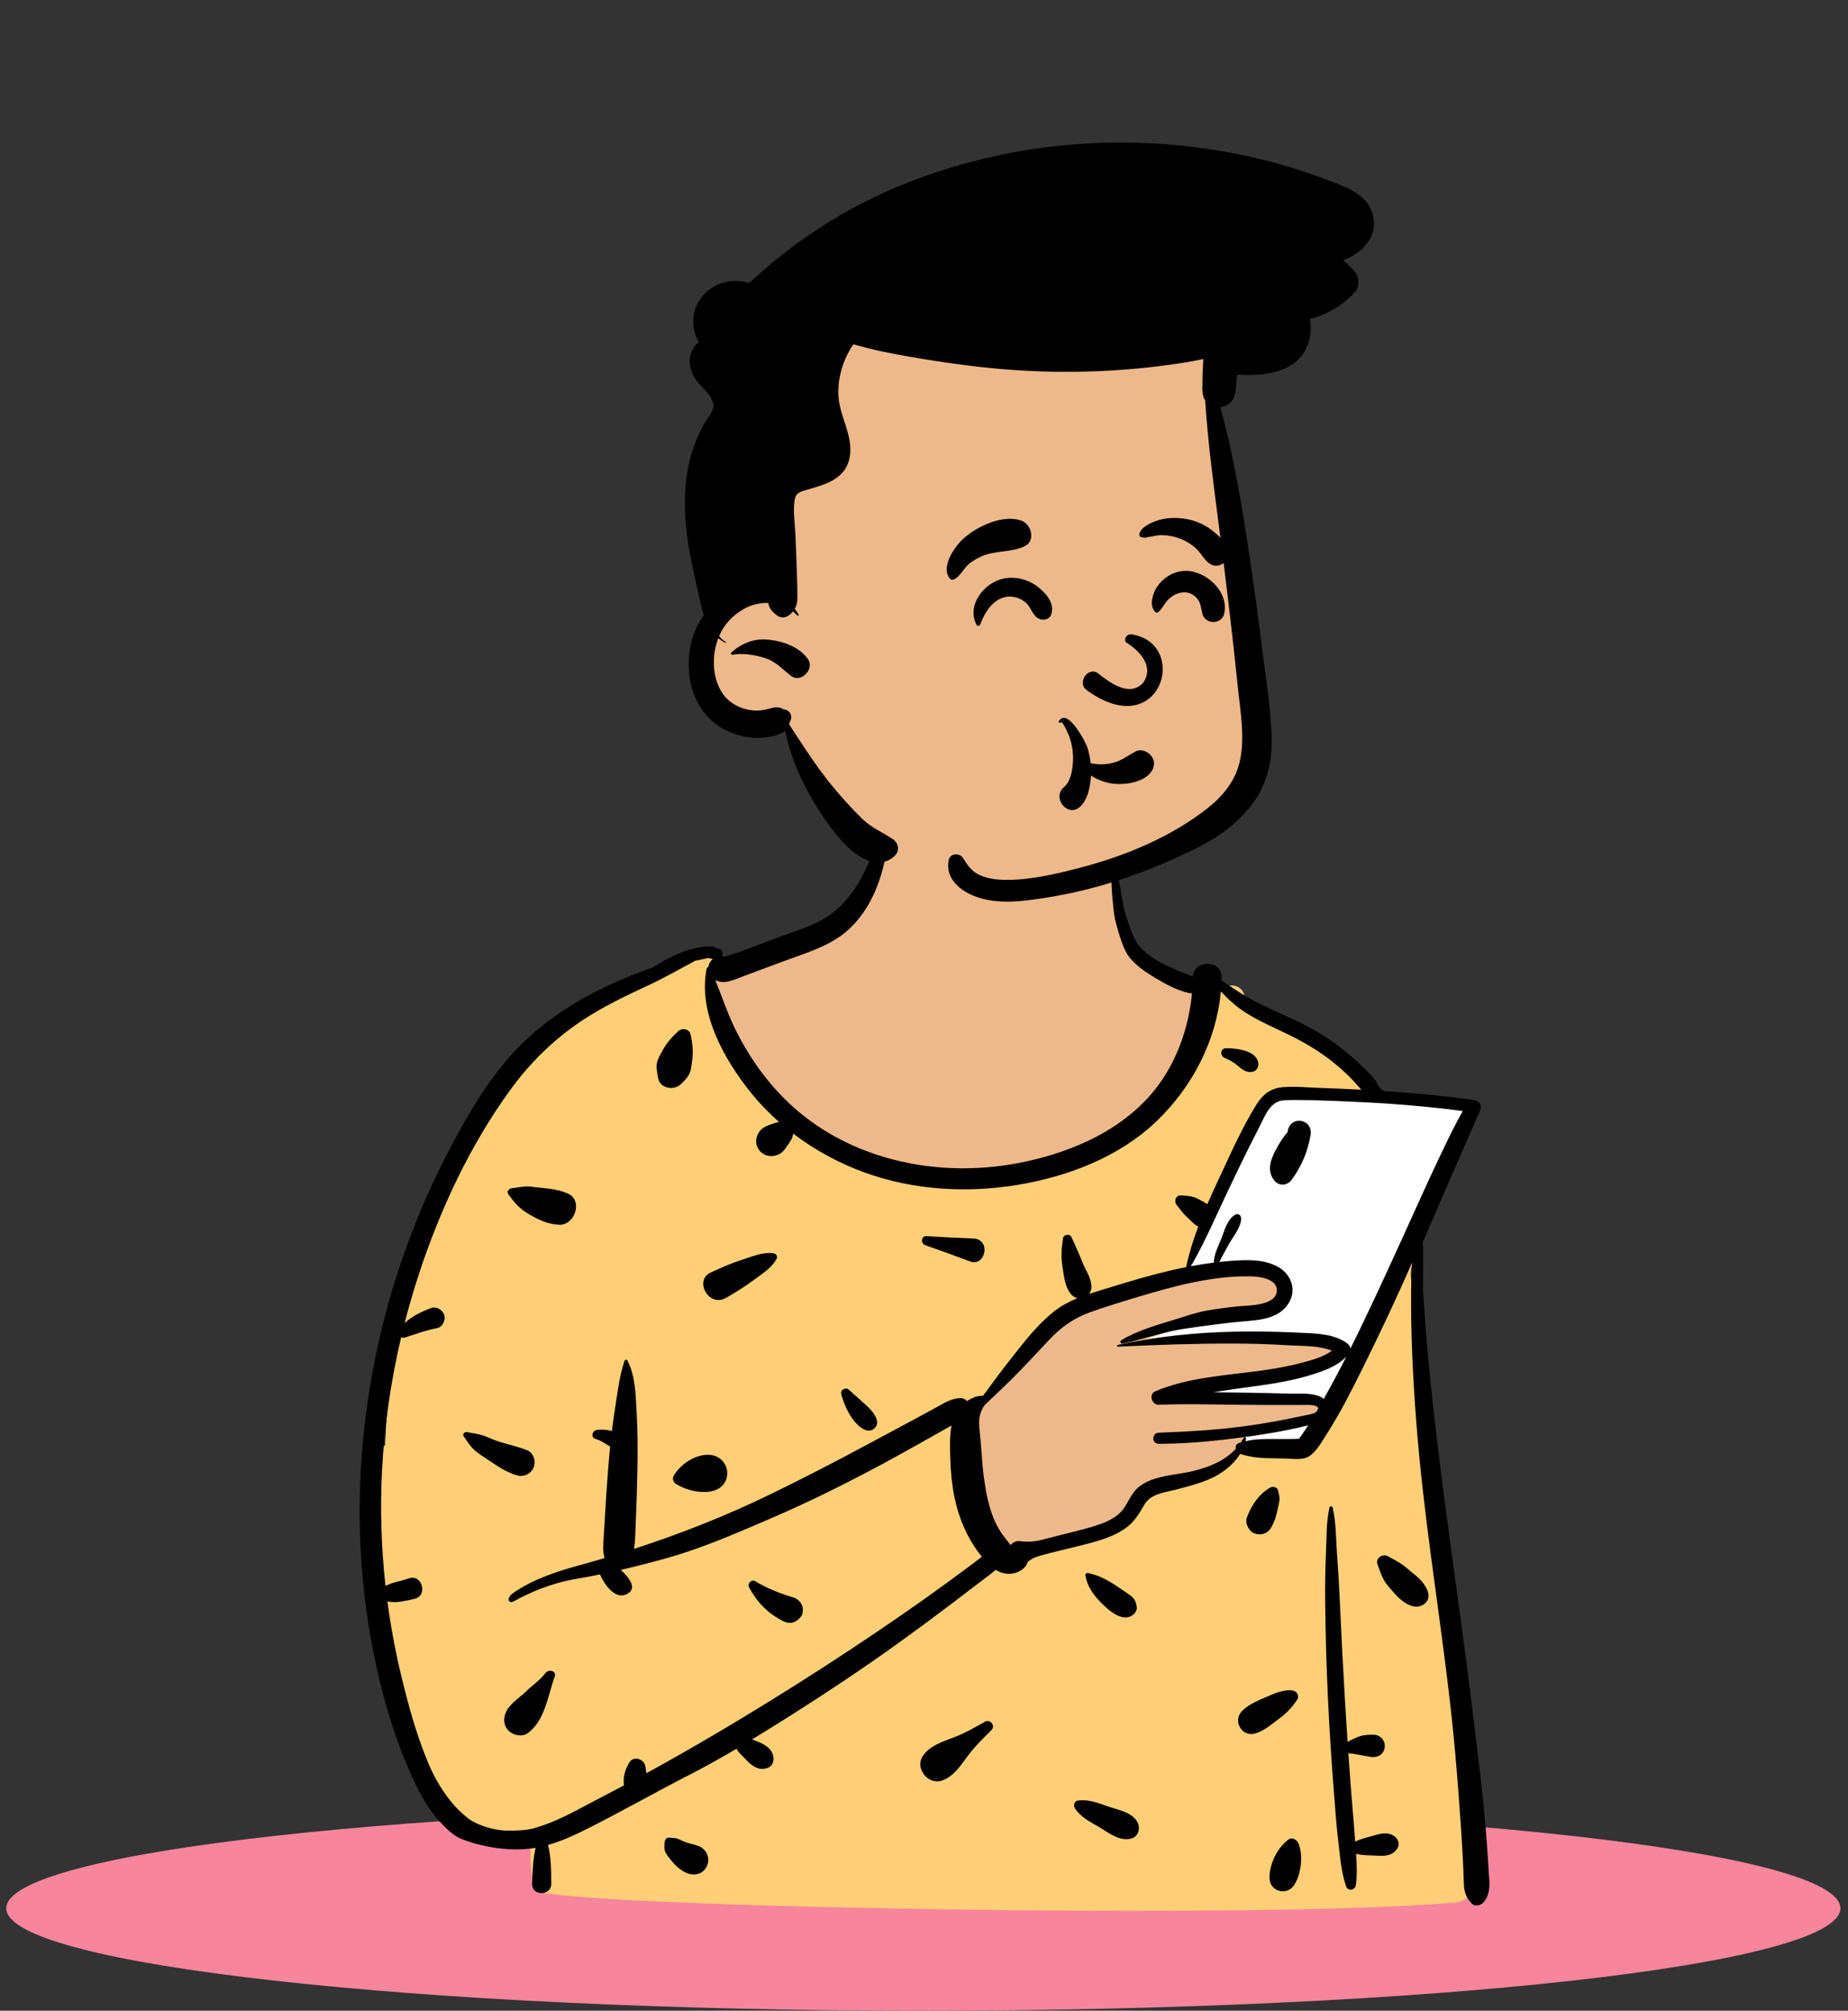
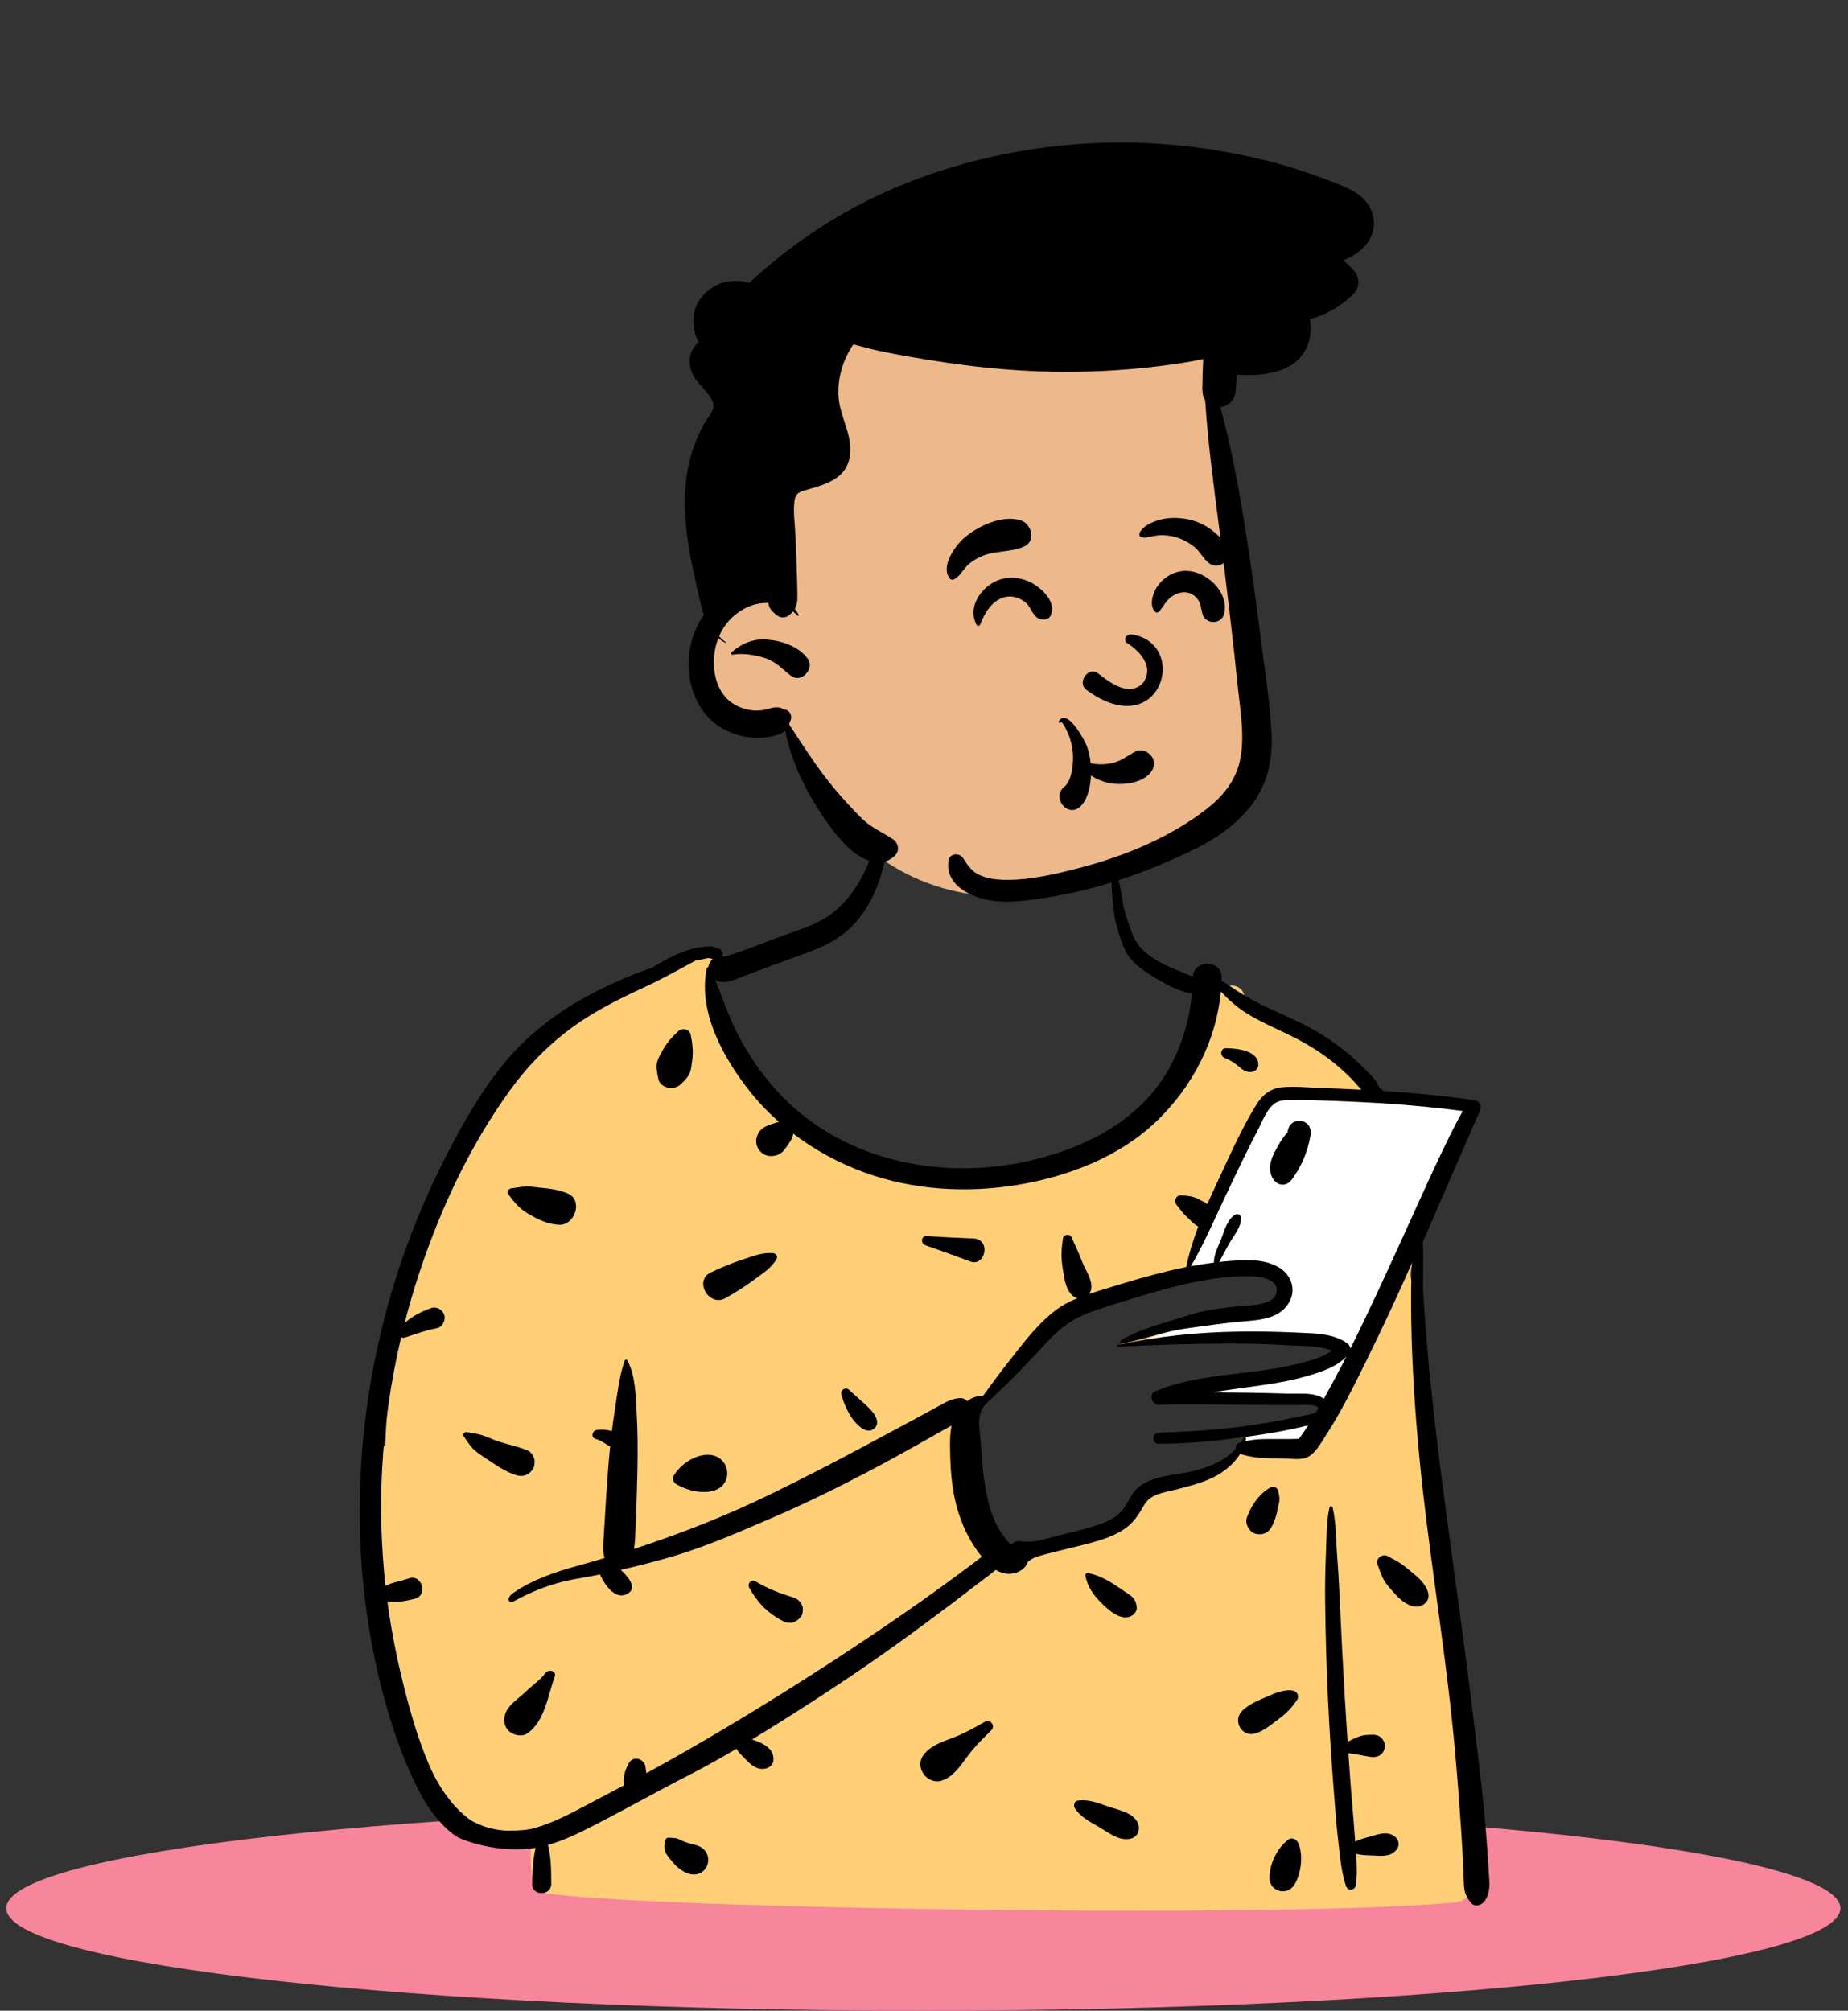
<svg xmlns="http://www.w3.org/2000/svg" width="296" height="322" viewBox="0 0 296 322" fill="none">
  <rect x="0" y="0" width="296" height="322" fill="#333333" stroke="none" />
  <g clip-path="url(#clip0_1_732)">
    <path d="M147.892 322C229.018 322 294.783 314.657 294.783 305.599C294.783 296.541 229.018 289.198 147.892 289.198C66.766 289.198 1 296.541 1 305.599C1 314.657 66.766 322 147.892 322Z" fill="#F7859C" />
  </g>
-   <path fill-rule="evenodd" clip-rule="evenodd" d="M226.202 205.585C225.441 203.494 226.553 201.409 227.17 199.386C229.36 192.37 223.368 174.675 219.177 174.417C217.644 170.45 213.554 168.804 210.334 166.52C206.681 164.239 203.127 161.619 199.327 159.619C199.116 157.729 196.825 157.261 195.425 158.613C191.578 156.219 186.965 156.663 182.841 155.095C179.708 150.029 179.472 144.701 178.643 139.813C178.281 137.683 178.665 135.627 177.21 133.727C172.321 126.849 153.004 123.867 145.882 127.943C142.048 125.551 141.956 129.883 141.347 132.556C140.67 133.894 140.304 135.409 140.417 137.005C138.602 140.797 137.063 145.54 133.249 148.373C128.409 151.967 120.963 153.333 116.244 155.095C115.538 154.416 115.078 153.585 114.862 152.603C107.548 154.194 100.451 156.989 94.323 161.355C87.362 163.391 82.459 169.055 78.914 175.128C78.523 175.768 78.431 176.421 78.545 177.021C67.643 193.007 62.44 212.145 61.709 231.474C54.699 235.683 65.041 273.493 67.449 281.343C67.452 281.342 67.454 281.341 67.456 281.34C69.019 284.106 70.792 292 74.701 291.39C77.383 294.423 81.656 293.826 85.295 294.059C84.702 296.334 84.994 298.936 85.699 301.183C86.533 303.858 90.628 303.949 91.208 301.032C127.446 308.075 164.628 302.456 201.274 303.513C211.869 303.588 222.464 303.916 233.034 304.671C234.522 304.777 236.031 303.256 235.93 301.774C233.657 277.588 231.523 245.772 228.982 221.823C228.379 216.361 227.902 210.839 226.202 205.585Z" fill="#EDB98A" />
  <path fill-rule="evenodd" clip-rule="evenodd" d="M114.862 152.604C114.874 152.658 114.886 152.711 114.9 152.764L114.761 153.079C113.883 155.104 113.444 156.782 113.444 158.11C113.444 161.14 126.923 191.119 156.826 188.364C176.761 186.527 188.913 177.468 193.28 161.185L193.535 157.667C194.181 157.923 194.813 158.232 195.425 158.613C196.825 157.261 199.116 157.73 199.327 159.619C203.127 161.619 206.681 164.239 210.334 166.52L210.557 166.677C213.74 168.882 217.679 170.541 219.177 174.417L219.776 174.455C223.779 174.718 229.36 192.371 227.17 199.386C226.553 201.409 225.441 203.495 226.202 205.586C227.902 210.84 228.379 216.361 228.982 221.823C231.523 245.772 233.657 277.588 235.93 301.774C236.031 303.256 234.519 304.535 233.034 304.672C202.282 307.493 86.533 305.313 85.699 302.638C84.994 300.391 84.702 296.334 85.295 294.06C81.656 293.827 77.383 294.423 74.701 291.39C70.792 292.001 69.019 284.107 67.457 281.34L67.449 281.344C65.041 273.494 54.699 235.683 61.709 231.474C62.44 212.145 67.643 193.007 78.545 177.021C78.436 176.447 78.516 175.823 78.867 175.209L78.914 175.129C82.459 169.056 87.362 163.392 94.323 161.355C100.451 156.99 107.549 154.194 114.862 152.604ZM203.422 203.213C201.857 201.999 189.561 204.427 180.626 206.609C174.668 208.064 170.519 210.031 168.176 212.51L157.69 224.023L155.037 225.739C155.037 229.323 155.242 233.092 155.651 237.047C156.06 241.001 157.864 245.185 161.062 249.6C170.487 247.01 176.122 245.54 177.968 245.19C180.737 244.666 182.931 240.118 184.233 238.554C185.534 236.991 190.526 236.817 194.33 235.613C196.866 234.81 198.629 232.759 199.621 229.459C205.163 228.263 208.827 227.465 210.612 227.065C212.397 226.666 212.397 225.652 210.612 224.023L189.856 223.297C198.14 221.526 203.17 220.518 204.944 220.274C207.606 219.908 214.756 217.688 214.756 215.967C214.756 214.281 203.871 214.312 198.069 214.314L197.602 214.314C193.793 214.321 187.72 214.678 179.384 215.385L184.233 213.062C195.171 210.944 201.369 209.884 202.828 209.884C204.286 209.884 205.32 208.792 205.928 206.609C205.301 205.154 204.466 204.022 203.422 203.213Z" fill="#FFCF77" />
  <path fill-rule="evenodd" clip-rule="evenodd" d="M189.994 203.615L200.645 179.48C201.718 176.747 203.165 175.38 204.987 175.38C206.809 175.38 215.98 175.639 232.501 176.156C235.881 176.588 237.026 177.696 235.934 179.48C234.843 181.265 226.18 198.764 209.948 231.976H199.621V229.459L211.118 226.244C212.513 224.763 212.123 224.023 209.948 224.023C207.772 224.023 200.358 223.781 187.703 223.296L205.803 220.64L214.756 217.195L213.439 215.385L205.803 214.294L180.935 215.385L187.703 213.095L202.828 209.884C204.811 208.487 205.803 207.103 205.803 205.733C205.803 204.363 203.146 203.415 197.834 202.888L189.994 203.615Z" fill="white" />
  <path fill-rule="evenodd" clip-rule="evenodd" d="M141.945 129.436C142.048 129.152 142.472 129.19 142.48 129.508C142.647 136.308 140.955 144.618 135.515 149.212C132.723 151.57 129.031 152.649 125.641 153.889L125.258 154.03L119.268 156.262C117.68 156.854 115.966 157.765 114.563 156.928C115.698 159.745 116.651 162.64 118.034 165.354C119.756 168.734 121.837 171.826 124.385 174.638C134.476 185.779 150.448 189.177 164.781 185.913C172.161 184.232 179.343 181.046 184.378 175.235C188.205 170.819 190.404 164.891 190.922 159.044C190.77 159.068 190.611 159.067 190.448 159.031C188.635 158.635 186.804 157.663 185.208 156.709L185.055 156.617C183.519 155.693 181.919 154.633 180.817 153.197C180.088 152.245 179.34 150.219 178.574 147.116C178.262 145.367 177.968 141.883 178.018 140.115C178.023 139.949 178.763 139.85 178.842 140.024C179.525 141.524 179.746 144.822 180.274 146.384L180.38 146.696C180.944 148.327 181.427 150.313 182.595 151.632C184.789 154.108 188.098 155.156 191.051 156.398C191.264 153.599 195.732 153.665 195.675 156.583C195.672 156.742 195.665 156.899 195.66 157.057C196.012 157.251 196.351 157.473 196.668 157.686L196.977 157.896C198.147 158.692 199.326 159.449 200.571 160.124C202.983 161.432 205.537 162.469 208.008 163.656C210.508 164.857 212.846 166.288 215.029 168.001C216.055 168.805 217.038 169.661 217.97 170.572L218.223 170.821C219.111 171.705 220.266 172.694 220.772 173.856C220.883 174.113 221.441 174.708 221.744 174.728C226.44 175.036 231.125 175.471 235.791 176.123C236.999 176.292 237.476 176.915 237.03 177.922C235.495 181.383 229.488 195.205 227.891 198.915C228.078 201.64 227.826 204.848 227.994 207.574C228.24 211.552 228.562 215.529 228.948 219.495C230.329 233.685 232.423 247.806 234.315 261.934C235.262 269.004 236.125 276.086 236.978 283.168C237.408 286.747 237.773 290.33 238.054 293.924C238.171 295.422 238.278 296.921 238.371 298.42L238.452 299.75C238.563 301.424 238.819 303.022 237.784 304.459C237.315 305.11 236.243 305.477 235.626 304.737C234.85 303.806 234.561 303.111 234.487 301.889C234.43 300.953 234.417 300.013 234.374 299.076C234.282 297.046 234.166 295.016 234.031 292.988C233.76 288.934 233.451 284.88 233.093 280.832C231.838 266.638 229.454 252.551 227.868 238.393C227.068 231.255 226.5 224.103 226.199 216.926C226.049 213.342 225.994 209.758 226.03 206.17C226.043 204.83 226.107 203.496 226.198 202.166C223.822 207.567 221.323 212.916 218.711 218.194L218.092 219.444C216.436 222.78 214.736 226.128 212.747 229.273L212.405 229.809C211.599 231.087 210.497 233.101 209.028 233.504C208.004 233.785 206.753 233.587 205.703 233.567C204.661 233.547 203.618 233.543 202.577 233.501C201.409 233.454 200.295 233.3 199.167 232.996C198.979 232.945 198.802 232.89 198.64 232.821C197.503 234.682 195.571 236.099 193.596 236.925C192.014 237.587 190.356 238.04 188.695 238.46L188.109 238.607C186.328 239.051 184.291 239.262 183.287 240.982L183.054 241.381C182.307 242.65 181.591 243.764 180.355 244.674C179.025 245.653 177.449 246.269 175.879 246.749C174.272 247.239 172.627 247.615 170.995 248.017L170.55 248.128C169.473 248.398 168.386 248.645 167.315 248.939C166.858 249.064 166.393 249.193 165.945 249.347C165.42 249.527 165.038 249.809 164.624 250.116C164.252 251.416 162.661 252.123 161.353 252.032C160.666 251.984 160.05 251.751 159.489 251.409C158.511 252.243 157.433 252.99 156.435 253.762C155.038 254.843 153.636 255.916 152.225 256.98C149.317 259.173 146.388 261.336 143.427 263.457C138.172 267.222 132.804 270.814 127.344 274.273C125.067 275.715 122.775 277.155 120.461 278.561L120.708 278.652L121.197 278.838C122.356 279.27 123.646 279.969 123.87 281.32C124.048 282.392 123.45 283.131 122.392 283.262C121.134 283.417 120.156 282.529 119.373 281.68C119.027 281.306 118.64 280.959 118.309 280.573C118.174 280.416 118.071 280.235 117.979 280.045C115.695 281.391 113.387 282.692 111.042 283.909L110.455 284.211C104.64 287.186 98.98 290.445 93.115 293.335C91.586 294.089 89.721 294.904 87.776 295.461C88.292 297.461 88.284 299.657 88.297 301.688C88.31 303.666 85.167 303.657 85.233 301.688L85.265 300.737C85.322 299.138 85.416 297.478 85.795 295.922C80.067 296.872 74.344 294.807 73.279 294.187C72.103 293.503 71.035 292.408 70.147 291.392C68.246 289.219 66.927 286.613 65.756 283.992C63.249 278.379 61.473 272.379 60.175 266.378C55.387 244.255 57.446 220.576 65.221 199.368C67.164 194.069 69.457 188.887 72.085 183.893L72.411 183.276C75.034 178.337 77.948 173.416 81.651 169.213C85.507 164.836 90.264 161.431 95.444 158.788C97.971 157.499 100.572 156.381 103.23 155.391C103.657 155.231 104.087 155.089 104.518 154.953C107.288 153.186 110.65 151.496 114.014 151.562C114.242 151.566 114.427 151.653 114.565 151.784C114.727 151.812 114.89 151.847 115.052 151.894C115.41 151.998 115.789 152.391 115.737 152.794L115.72 152.929C115.711 152.994 115.699 153.058 115.678 153.119C115.798 153.137 115.916 153.166 116.032 153.205C119.25 152.296 122.416 150.906 125.556 149.785L126.271 149.532C128.901 148.61 131.599 147.707 133.756 145.882C135.902 144.067 137.516 141.716 138.683 139.174C140.121 136.043 140.764 132.65 141.945 129.436ZM206.369 294.594C207.006 294.12 207.759 294.67 207.997 295.257C208.78 297.183 208.393 300.176 207.29 301.878C206.147 303.643 203.41 302.946 203.344 300.809C203.275 298.581 204.57 295.933 206.369 294.594ZM212.95 241.412C213.007 241.162 213.396 241.164 213.454 241.412C213.984 243.672 213.972 246.106 214.127 248.423L214.146 248.68C214.332 251.235 214.489 253.798 214.601 256.357C214.821 261.393 215.084 266.429 215.378 271.462C215.524 273.957 215.681 276.452 215.848 278.947C216.371 278.655 216.909 278.399 217.468 278.173C218.304 277.835 219.119 277.796 220.018 277.805C221.112 277.816 221.936 278.779 221.791 279.852C221.633 281.02 220.605 281.521 219.537 281.354C218.355 281.169 217.167 280.882 215.973 280.763C216.106 282.692 216.244 284.62 216.389 286.547C216.583 289.098 216.834 291.647 217.011 294.199C217.028 294.442 217.046 294.686 217.065 294.931C217.777 294.56 218.533 294.371 219.39 294.137L219.613 294.075C220.857 293.717 222.188 293.223 223.339 294.06C224.113 294.623 224.268 295.549 223.627 296.291C222.655 297.417 221.216 297.198 219.873 297.141L219.151 297.114C218.47 297.088 217.842 297.044 217.212 296.872C217.328 298.535 217.389 300.204 217.185 301.842C217.075 302.728 215.909 302.96 215.601 302.057C214.795 299.696 214.629 297.15 214.334 294.677C214.058 292.367 213.891 290.041 213.711 287.721L213.656 287.026C213.25 281.922 212.926 276.816 212.689 271.701C212.452 266.588 212.309 261.476 212.253 256.357C212.227 254.033 212.265 251.701 212.356 249.377L212.385 248.68C212.49 246.29 212.417 243.754 212.95 241.412ZM106.467 294.971C106.498 294.644 106.759 294.238 107.148 294.289C107.507 294.335 107.876 294.313 108.23 294.372C108.698 294.45 109.075 294.726 109.51 294.901C110.217 295.183 110.989 295.33 111.714 295.561C113.076 295.996 113.818 297.43 113.254 298.769C112.661 300.176 111.171 300.496 109.884 299.905C108.869 299.44 108.112 298.695 107.43 297.834L107.237 297.589C106.943 297.219 106.609 296.806 106.485 296.357C106.365 295.921 106.425 295.415 106.467 294.971ZM172.621 288.353C174.317 288.114 175.765 288.694 177.334 289.241L177.462 289.285C179.059 289.836 181.39 290.218 182.208 291.854C182.702 292.84 182.318 294.149 181.156 294.441C179.316 294.903 177.665 293.557 176.143 292.651L176.063 292.604C174.594 291.743 173.078 291.019 172.14 289.535C171.89 289.139 172.107 288.425 172.621 288.353ZM113.416 153.43C112.737 153.582 112.057 153.716 111.379 153.846C108.797 155.23 106.29 156.667 103.625 157.9C100.796 159.209 97.978 160.561 95.292 162.144C89.864 165.342 85.389 169.501 81.692 174.599C75.305 183.404 70.554 193.559 67.154 203.863C66.281 206.51 65.499 209.187 64.808 211.886C66.03 210.755 67.478 210.059 69.101 209.464C69.789 209.211 70.645 209.639 70.994 210.234C71.151 210.502 71.24 210.767 71.223 211.081C71.187 211.773 70.736 212.561 69.993 212.698C68.258 213.017 66.572 213.64 64.9 214.188C64.646 214.271 64.428 214.239 64.254 214.142C62.594 221.176 61.556 228.355 61.188 235.578C60.877 241.692 61.068 247.855 61.745 253.961C62.266 253.727 62.775 253.508 63.345 253.375C64.085 253.203 64.813 252.993 65.534 252.757C67.617 252.073 68.567 255.512 66.438 256.037C65.646 256.232 64.849 256.394 64.042 256.512C63.338 256.615 62.716 256.57 62.053 256.462C62.559 260.271 63.252 264.053 64.133 267.781L64.328 268.597C65.473 273.358 66.807 278.164 68.737 282.664C69.684 284.871 70.938 286.968 72.486 288.808C73.246 289.713 74.09 290.489 75.01 291.224C75.776 291.836 78.381 293.163 81.466 293.163C84.55 293.163 85.385 292.871 86.942 292.335C90.02 291.276 92.942 289.584 95.828 288.077L96.127 287.922C97.403 287.261 98.674 286.591 99.942 285.915C99.782 284.621 100.063 283.535 100.736 282.341C101.465 281.048 103.269 281.692 103.403 283.014L103.407 283.064C103.428 283.362 103.478 283.666 103.54 283.969C112.019 279.322 120.318 274.351 128.486 269.17C133.747 265.832 138.952 262.395 144.081 258.858C146.645 257.09 149.187 255.289 151.703 253.454C153.022 252.492 154.334 251.523 155.64 250.546C156.184 250.138 156.718 249.711 157.263 249.301C157.13 249.135 157.001 248.97 156.876 248.806C154.84 246.14 153.519 242.961 152.861 239.682C152.464 237.703 152.272 235.649 152.213 233.632L152.188 232.755C152.147 231.277 152.137 229.731 152.409 228.299C152.039 228.502 151.66 228.702 151.283 228.916C149.929 229.683 148.574 230.449 147.217 231.211C144.499 232.736 141.773 234.243 139.012 235.69C134.081 238.274 129.102 240.732 123.988 242.935L121.5 244.008C117.182 245.866 112.828 247.691 108.338 249.072C105.805 249.851 102.008 250.815 99.439 251.409C101.503 253.355 101.788 254.662 100.295 255.331C98.054 256.335 96.198 252.485 96.124 252.136C95.335 252.301 93.814 252.583 91.561 252.982C88.35 253.602 85.236 254.83 82.366 256.401C81.368 256.947 81.09 255.886 82.147 255.147C85.239 252.985 88.845 251.762 92.565 250.735L92.748 250.685C94.113 250.311 95.476 249.921 96.835 249.517C96.686 248.976 96.6 248.415 96.617 247.795C96.655 246.416 96.777 245.032 96.85 243.654C97.004 240.762 97.2 237.879 97.43 234.992C97.518 233.879 97.617 232.764 97.73 231.65C97.001 231.259 96.372 230.74 95.559 230.484L95.422 230.444C94.552 230.21 94.846 229.089 95.618 228.993C96.318 228.907 97.014 228.946 97.703 229.095C97.81 229.118 97.911 229.144 98.008 229.173C98.135 228.141 98.275 227.111 98.435 226.088C98.857 223.383 99.156 220.533 100.035 217.934C100.1 217.742 100.386 217.673 100.492 217.875C101.771 220.309 101.815 223.294 101.959 226.005L101.977 226.328C102.147 229.285 102.157 232.271 102.102 235.232C102.046 238.284 101.941 241.327 101.805 244.376C101.75 245.604 101.752 246.877 101.543 248.051C109.153 245.576 116.63 242.614 123.796 239.106C128.851 236.632 133.863 234.058 138.817 231.388C141.299 230.05 143.793 228.734 146.273 227.392C147.142 226.921 148.01 226.449 148.878 225.976L150.179 225.266C151.397 224.601 152.414 223.94 153.832 223.893C154.255 223.879 154.635 224.077 154.904 224.377C155.666 223.836 156.547 223.504 157.472 223.512C158.864 221.589 160.277 219.681 161.747 217.815L162.832 216.434C164.711 214.05 166.701 211.63 169.097 209.816C170.167 209.007 171.343 208.399 172.57 207.898C172.281 207.827 171.998 207.685 171.747 207.452C170.575 206.365 170.414 204.346 170.176 202.83C169.929 201.257 170.024 199.85 170.268 198.282C170.363 197.673 171.371 197.546 171.618 198.106C172.136 199.286 172.686 200.416 173.158 201.609L173.297 201.969C173.804 203.312 174.883 204.725 174.812 206.182C174.793 206.581 174.659 206.929 174.452 207.208C175.482 206.866 176.526 206.561 177.555 206.243C180.791 205.243 184.041 204.271 187.34 203.494C188.218 203.288 189.1 203.096 189.986 202.92C190.451 200.715 191.127 198.551 191.925 196.426C191.17 196.039 190.681 195.39 190.03 194.813C189.422 194.272 189.003 193.614 188.484 192.993C188.011 192.429 188.277 191.409 189.126 191.442L189.367 191.452C190.247 191.493 191.1 191.584 191.898 191.995L192.182 192.141C192.572 192.344 192.999 192.576 193.379 192.85C193.876 191.706 194.393 190.573 194.915 189.451L195.593 188.001C197.351 184.226 199.103 180.308 201.31 176.793C202.29 175.231 203.596 174.255 205.469 174.104C207.399 173.948 209.405 174.149 211.337 174.218C213.577 174.298 215.816 174.393 218.053 174.511C217.48 173.91 216.956 173.241 216.38 172.664C215.424 171.708 214.414 170.801 213.352 169.963C211.25 168.305 208.94 166.939 206.539 165.762C204.139 164.585 201.667 163.559 199.414 162.105C197.988 161.185 196.713 160.027 195.55 158.775C194.818 166.675 191.005 174.014 185.276 179.529C179.325 185.256 171.102 188.402 163.058 189.74C154.853 191.106 146.289 190.605 138.44 187.752C134.393 186.28 130.512 184.179 127.05 181.543C127.012 181.772 126.966 181.999 126.876 182.212C126.756 182.498 126.608 182.742 126.439 182.993L126.137 183.435C125.947 183.712 125.753 183.987 125.537 184.245C125.014 184.868 124.272 185.141 123.474 185.138C121.945 185.133 120.787 183.633 121.199 182.15C121.457 181.218 122.01 180.657 122.874 180.293C123.147 180.177 123.425 180.081 123.705 179.985L123.915 179.914C124.198 179.817 124.479 179.725 124.77 179.671C123.13 178.224 121.61 176.651 120.248 174.952C115.976 169.626 111.763 162.167 113.191 155.094C113.216 154.972 113.325 154.896 113.443 154.877C113.526 154.38 113.79 153.9 114.152 153.577C113.908 153.513 113.663 153.464 113.416 153.43ZM157.771 275.724C158.617 275.253 159.491 276.372 158.803 277.062L157.777 278.089C156.824 279.047 155.897 280.015 155.082 281.106L154.884 281.373C153.783 282.871 152.61 284.607 150.806 285.166C148.625 285.843 146.529 283.185 147.792 281.244C148.895 279.547 151.02 278.907 152.852 278.205C154.585 277.541 156.151 276.625 157.771 275.724ZM87.4 267.893C87.897 267.242 89.193 267.585 88.853 268.506C87.75 271.497 87.301 275.575 84.516 277.563C83.617 278.203 82.206 277.909 81.466 277.169C80.625 276.328 80.591 275.144 81.072 274.118C81.659 272.866 83.101 271.959 84.112 271.006L84.202 270.919C85.29 269.862 86.466 269.116 87.4 267.893ZM203.809 271.336C204.696 270.953 207.008 270.209 207.694 271.09C207.726 271.122 207.753 271.157 207.775 271.196C207.943 271.488 207.968 271.9 207.775 272.19C206.977 273.39 206.145 274.286 205.01 275.141L204.882 275.235C203.646 276.144 202.486 277.212 200.98 277.622C198.893 278.19 197.435 275.576 198.901 274.049C200.081 272.82 201.884 272.181 203.449 271.495L203.809 271.336ZM119.993 254.246C119.644 253.615 120.357 252.84 121.003 253.235C122.846 254.362 124.993 255.207 127.063 255.815C127.901 256.06 128.656 256.91 128.594 257.826L128.584 257.965C128.56 258.289 128.515 258.61 128.309 258.88C127.589 259.823 126.557 260.186 125.456 259.628C123.001 258.384 121.321 256.647 119.993 254.246ZM173.856 252.334C173.811 252.069 174.006 251.864 174.275 251.915C175.833 252.21 177.271 252.963 178.608 253.828C179.326 254.292 180.018 254.801 180.733 255.27C181.617 255.848 181.948 256.326 182.079 257.388C182.165 258.088 181.511 258.728 180.911 258.922C179.277 259.449 177.404 257.719 176.296 256.595L176.247 256.544C175.087 255.362 174.131 253.964 173.856 252.334ZM220.632 250.498C220.277 249.539 221.501 248.744 222.301 249.215C223.054 249.658 223.872 250.026 224.582 250.534C225.236 251.001 225.831 251.555 226.457 252.061L226.767 252.306C227.915 253.23 229.811 255.514 228.169 256.839C226.606 258.101 224.534 256.49 223.484 255.312L223.411 255.229C222.808 254.531 222.064 253.774 221.626 252.959C221.213 252.192 220.934 251.312 220.632 250.498ZM205.218 176.261C203.26 176.641 202.462 179.058 201.638 180.634C199.692 184.353 197.903 188.139 196.106 191.931C195.553 193.097 195.014 194.272 194.47 195.445C194.437 195.537 194.395 195.628 194.344 195.717C193.231 198.115 192.084 200.498 190.744 202.774C191.971 202.544 193.204 202.348 194.441 202.194C194.379 201.029 195.177 199.469 195.571 198.487L195.604 198.405C196.096 197.147 196.612 195.166 197.879 194.513C198.301 194.296 198.753 194.568 198.785 195.033C198.881 196.418 197.528 198.002 196.866 199.176C196.466 199.887 196.076 200.601 195.696 201.323C195.554 201.593 195.435 201.858 195.288 202.096C195.927 202.027 196.566 201.966 197.206 201.921L197.624 201.892C199.999 201.735 202.522 201.691 204.668 202.862C206.659 203.949 207.677 206.269 206.583 208.382C205.22 211.014 202.219 211.363 199.581 211.576C196.284 211.842 192.981 212.322 189.708 212.79C186.323 213.275 183.135 214.523 179.8 215.165C179.49 215.224 179.297 214.819 179.581 214.645C182.212 213.044 185.41 212.162 188.351 211.264L188.589 211.191C190.184 210.701 191.743 210.141 193.393 209.863C194.995 209.593 196.607 209.375 198.223 209.208L198.38 209.194C200.159 209.045 204.698 209.096 204.506 206.461C204.379 204.717 201.545 204.416 200.252 204.395C194.321 204.3 188.348 205.875 182.711 207.562L181.453 207.939C179.145 208.634 176.834 209.349 174.57 210.163C172.003 211.085 169.982 212.524 168.113 214.493C166.04 216.677 164.033 218.909 161.883 221.019C160.528 222.349 159.155 223.655 157.771 224.951C157.459 225.356 157.209 225.796 157.035 226.368C156.743 227.333 156.81 228.23 156.92 229.222C157.199 231.725 157.261 234.255 157.61 236.751C157.934 239.064 158.386 241.461 159.346 243.606C159.726 244.455 160.221 245.29 160.784 246.036L161.239 246.627C161.437 246.884 161.659 247.165 161.891 247.429C162.233 247.012 162.727 246.741 163.302 246.809C164.523 246.953 165.483 246.918 166.681 246.638C167.608 246.421 168.528 246.166 169.451 245.931C171.263 245.469 173.092 245.048 174.886 244.517L175.195 244.424C176.532 244.013 177.869 243.5 178.982 242.636C180.274 241.633 180.672 240.185 181.63 238.934C183.674 236.261 188.093 236.317 191.085 235.585C193.627 234.963 196.074 233.982 197.833 232.136L197.936 232.027C197.858 231.697 197.985 231.326 198.29 231.155L198.357 231.118C198.476 231.051 198.605 231.024 198.731 231.026C198.894 230.786 199.052 230.539 199.195 230.275C199.313 230.057 199.607 230.217 199.568 230.432C199.545 230.56 199.513 230.685 199.483 230.811C201.188 230.372 203.059 230.456 204.79 230.457L207.035 230.449C207.424 230.444 208.003 230.425 208.055 230.402L208.108 230.378C208.248 230.317 208.049 230.418 208.147 230.288C208.255 230.145 208.36 230 208.464 229.854C208.837 229.333 209.189 228.796 209.534 228.254C205.773 229.213 201.878 229.809 198.038 230.306C193.918 230.84 189.744 231.211 185.588 231.214C184.442 231.216 184.453 229.485 185.588 229.442C189.989 229.274 194.367 229.041 198.739 228.477C200.999 228.185 203.251 227.818 205.489 227.39C206.353 227.225 207.216 227.049 208.076 226.864L208.72 226.723C209.125 226.634 210.268 226.505 210.825 226.131C210.934 225.942 211.044 225.755 211.152 225.567C211.099 224.906 209.42 224.994 209.027 224.993C207.911 224.991 206.795 225 205.679 225.003C203.447 225.01 201.215 224.99 198.982 224.972C194.523 224.936 190.046 224.78 185.59 224.971C184.508 225.017 183.94 223.282 185.009 222.825C189.729 220.809 194.969 220.371 200.008 219.751C202.659 219.426 205.311 219.05 207.901 218.39L208.542 218.227C210.17 217.81 211.967 217.301 213.338 216.306C211.278 215.473 208.717 215.568 206.582 215.45L206.418 215.441C203.428 215.257 200.433 215.163 197.437 215.158C191.308 215.15 185.177 215.367 179.054 215.658C178.9 215.665 178.869 215.422 179.018 215.39C185.311 214.016 191.706 213.355 198.146 213.253C201.146 213.205 204.146 213.248 207.143 213.38L208.243 213.431C210.798 213.541 213.633 213.571 215.77 215.115C216.096 215.35 216.268 215.65 216.295 215.968C219.162 210.251 221.81 204.415 224.468 198.617C226.535 194.11 228.525 189.564 230.667 185.091L231.361 183.644C232.289 181.713 233.241 179.782 234.297 177.922C230.347 177.394 226.375 177.027 222.4 176.746C218.778 176.49 206.962 175.923 205.218 176.261ZM203.469 238.219C203.919 237.969 204.609 238.173 204.72 238.729C204.803 239.143 204.944 239.602 204.944 240.025C204.944 240.532 204.763 241.083 204.666 241.579C204.444 242.72 204.17 243.647 203.59 244.663C203.228 245.299 202.495 245.731 201.759 245.714C201.176 245.7 200.659 245.544 200.259 245.093C199.78 244.552 199.451 243.756 199.714 243.028C200.402 241.12 201.668 239.22 203.469 238.219ZM107.921 236.316C108.975 234.469 111.474 232.819 113.654 232.982C116.928 233.227 117.596 237.637 114.427 238.69C112.532 239.318 109.925 238.673 108.268 237.638C107.821 237.359 107.657 236.779 107.921 236.316ZM74.272 230.007C74.033 229.658 74.429 229.261 74.785 229.339C75.576 229.513 76.43 229.589 77.204 229.825C77.998 230.066 78.766 230.467 79.552 230.742C81.199 231.319 82.958 231.609 84.552 232.306C85.189 232.584 85.69 233.507 85.631 234.187L85.616 234.346C85.581 234.684 85.522 234.979 85.334 235.287C84.826 236.116 83.822 236.544 82.873 236.289C81.114 235.816 79.394 234.602 77.894 233.592L77.617 233.408C76.961 232.976 76.257 232.525 75.728 231.969C75.177 231.388 74.724 230.664 74.272 230.007ZM134.756 223.29C134.553 222.56 135.461 222.078 135.99 222.571C137.047 223.556 138.152 224.469 139.187 225.479L139.257 225.548C139.998 226.293 141.076 227.73 140.112 228.694C138.877 229.93 137.157 228.096 136.494 227.14C135.653 225.928 135.149 224.707 134.756 223.29ZM215.645 217.257C214.077 218.918 211.661 219.682 209.534 220.315C207.011 221.065 204.413 221.513 201.811 221.881C199.298 222.237 196.804 222.555 194.33 222.964C196.201 222.987 198.072 223.001 199.939 223.034C202.092 223.073 204.244 223.12 206.396 223.182C207.964 223.228 209.803 223.013 211.293 223.596C211.561 223.7 211.812 223.846 212.031 224.023C213.283 221.795 214.483 219.537 215.645 217.257ZM118.923 201.72C120.56 201.2 122.099 200.51 123.834 200.689C124.295 200.736 124.625 201.185 124.374 201.629C123.551 203.076 122.214 203.893 120.898 204.862L120.782 204.947C119.342 206.019 117.795 206.996 116.228 207.876C113.531 209.39 111.114 205.056 113.838 203.785C115.477 203.019 117.198 202.268 118.923 201.72ZM148.39 197.957C150.894 198.122 153.396 198.234 155.903 198.336C158.807 198.453 157.831 202.923 155.405 202.019C153.009 201.125 150.612 200.242 148.194 199.408C147.457 199.155 147.517 197.945 148.343 197.956L148.39 197.957ZM84.168 190.005C84.817 189.959 85.471 190.101 86.121 190.164L86.812 190.231C88.238 190.373 89.575 190.548 90.934 191.128C93.443 192.199 92.095 196.233 89.577 196.141C87.716 196.072 86.124 195.272 84.553 194.342C83.179 193.528 82.336 192.51 81.409 191.232C81.101 190.809 81.529 190.334 81.948 190.292C82.685 190.217 83.43 190.056 84.168 190.005ZM209.914 181.767C209.499 184.358 208.468 186.786 206.916 188.901C206.135 189.963 204.766 190.003 203.992 188.901C202.898 187.341 203.573 185.553 204.397 184.055L204.641 183.616C205.01 182.959 205.577 181.999 206.224 181.336L206.235 181.269C206.582 178.556 210.341 179.097 209.914 181.767ZM108.638 165.138C109.262 164.576 110.412 164.744 110.615 165.66C110.898 166.942 111.071 168.386 110.885 169.687C110.784 170.392 110.747 171.184 110.469 171.841C110.171 172.548 109.598 173.092 109.058 173.623C107.98 174.684 105.706 174.333 105.417 172.662L105.381 172.457C105.235 171.666 105.05 170.82 105.265 170.037C105.427 169.445 105.79 168.842 106.09 168.293L106.154 168.177C106.755 167.056 107.693 165.989 108.638 165.138ZM196.382 167.865L196.607 167.868C198.35 167.902 201.535 168.326 201.552 170.48C201.556 170.988 201.18 171.514 200.676 171.63C199.635 171.872 198.962 171.256 198.22 170.634C197.613 170.126 196.905 169.72 196.17 169.427C195.376 169.112 195.428 167.864 196.382 167.865Z" fill="black" />
  <path fill-rule="evenodd" clip-rule="evenodd" d="M193.703 64.817C192.769 59.155 195.833 57.98 193.703 52.597C188.968 42.624 176.063 43.054 166.594 42.287C156.032 41.881 145.342 43.279 135.605 47.522C133.279 48.536 131.042 49.728 128.898 51.082C127.044 52.253 127.299 54.48 128.468 55.695C120.037 67.663 124.859 83.728 118.132 96.326C116.889 98.578 115.246 100.597 114.165 102.94C112.524 106.502 112.418 111.605 116.142 113.97C121.386 116.792 124.312 111.205 126.889 119.304C139.758 147.542 165.632 149.133 190.194 134.41C192.319 133.225 194.488 131.886 196.093 130.024C199.735 125.915 199.306 120.137 199.386 115.005C199.431 111.998 199.439 108.99 199.41 105.983C199.295 93.8 195.267 76.9 193.703 64.817Z" fill="#EDB98A" />
  <path fill-rule="evenodd" clip-rule="evenodd" d="M141.387 30.95C156.217 24.206 173.038 21.648 189.215 23.326C197.2 24.152 205.08 25.926 212.579 28.807L213.236 29.062C215.087 29.776 217.082 30.485 218.489 31.939C220.126 33.628 220.586 36.183 219.415 38.27C218.506 39.892 216.871 41.055 215.128 41.676C215.742 42.18 216.325 42.743 216.871 43.371C217.793 44.423 217.863 45.923 216.871 46.961C214.961 48.961 212.483 50.408 209.813 51.101C210.113 52.553 209.951 54.16 209.308 55.608C207.462 59.762 202.263 60.257 198.261 60.01L198.141 60.002L197.918 62.555C197.8 63.915 196.987 64.969 195.609 65.178C195.56 65.185 195.512 65.19 195.464 65.195C197.645 73.102 198.963 81.254 200.179 89.358C200.815 93.588 201.383 97.828 201.928 102.071L202.109 103.486C202.689 108.06 203.415 112.68 203.666 117.288C203.891 121.47 203.095 125.462 200.525 128.837C198.218 131.862 195.072 134.129 191.689 135.811C184.045 139.614 176 142.446 167.546 143.759L166.983 143.846C163.72 144.346 160.357 144.767 157.129 143.861C154.293 143.066 151.318 141.015 151.959 137.721C152.174 136.608 153.727 136.56 154.259 137.42L154.382 137.618C155.02 138.632 155.719 139.575 156.832 140.099C158.135 140.715 159.646 140.887 161.071 140.904C165.049 140.95 169.191 139.956 173.021 138.96C180.174 137.098 187.52 134.063 193.379 129.465C195.872 127.511 197.875 125.067 198.581 121.923C199.454 118.047 198.651 113.81 198.254 109.914C197.438 101.876 196.467 93.853 195.442 85.839L195.236 84.236C194.373 77.536 193.467 70.833 193.036 64.094C192.857 63.849 192.736 63.571 192.688 63.265L192.62 62.826C192.562 62.451 192.552 62.106 192.593 61.789C192.596 60.572 192.63 59.362 192.7 58.145C192.712 57.927 192.722 57.709 192.729 57.493C191.467 57.772 190.195 57.998 188.918 58.189C179.942 59.544 170.825 59.884 161.777 59.21C157.262 58.873 152.782 58.293 148.315 57.569C146.042 57.2 143.776 56.793 141.518 56.337C139.886 56.01 138.287 55.566 136.682 55.149C135.025 57.566 134.13 60.541 134.304 63.462C134.5 66.795 136.715 69.817 136.094 73.223C135.511 76.411 132.787 77.399 130.097 78.189L128.953 78.52C128.073 78.777 127.434 79.026 127.275 80.086C127.002 81.906 127.338 83.955 127.408 85.785C127.493 87.95 127.604 90.114 127.655 92.279C127.681 93.399 127.725 94.524 127.722 95.644C127.72 96.439 127.601 96.982 127.294 97.496C127.531 97.794 127.744 98.116 127.933 98.458C127.993 98.57 127.843 98.688 127.754 98.596C127.514 98.347 127.26 98.121 126.992 97.92C126.857 98.087 126.699 98.257 126.515 98.439L126.501 98.419C125.926 98.994 125.012 99.05 124.298 98.439L124.111 98.276C123.589 97.817 123.23 97.435 123.084 96.676C123.077 96.638 123.07 96.599 123.065 96.56C121.737 96.514 120.388 96.829 119.194 97.491C117.3 98.54 115.968 100.036 115.18 101.883C115.494 102.252 115.861 102.581 116.289 102.858C116.35 102.899 116.297 102.989 116.231 102.957C115.794 102.751 115.402 102.497 115.051 102.198C114.768 102.926 114.57 103.706 114.449 104.533C114.024 107.451 114.783 111.017 117.414 112.68C118.553 113.4 119.854 113.79 121.203 113.795C121.861 113.797 122.429 113.686 123.067 113.529C123.5 113.422 123.931 113.267 124.383 113.267C124.77 113.267 125.128 113.364 125.459 113.558L125.367 113.566C125.144 113.587 125.187 113.596 125.498 113.596C126.465 113.638 127.018 114.622 126.574 115.478L126.515 115.61C126.503 115.637 126.493 115.659 126.485 115.676L126.449 115.903C126.446 115.925 126.442 115.947 126.438 115.97L126.425 116.016C126.422 116.023 126.42 116.03 126.417 116.038L127.867 118.255C129.646 120.968 131.464 123.671 133.533 126.148C134.984 127.887 136.522 129.591 138.147 131.169C139.607 132.587 141.358 133.27 143.012 134.386C143.895 134.977 144.154 136.216 143.351 137.013C140.995 139.357 137.661 137.496 135.729 135.59C133.901 133.784 132.322 131.612 130.96 129.438C128.545 125.572 126.622 121.46 125.781 116.998C125.43 117.32 124.983 117.521 124.53 117.679C123.624 117.994 122.625 118.125 121.667 118.159C119.832 118.219 117.994 117.773 116.343 116.983C109.623 113.771 108.636 104.152 112.744 98.48C112.191 96.869 111.881 95.122 111.545 93.632L111.392 92.966C109.693 85.526 108.552 77.692 111.564 70.402C111.951 69.461 112.387 68.545 112.902 67.667C113.315 66.962 114.026 66.21 114.222 65.408C114.657 63.646 111.971 61.794 111.187 60.395C110.266 58.754 110.135 56.817 111.39 55.316C111.55 55.127 111.724 54.953 111.913 54.8C110.723 52.638 110.667 49.918 112.234 47.785C113.264 46.379 114.836 45.395 116.553 45.097C117.602 44.915 118.865 44.983 120.018 45.307C126.334 39.429 133.54 34.518 141.387 30.95ZM117.133 104.504C118.819 103.013 120.681 102.232 122.978 102.429C125.287 102.627 128.068 103.585 129.425 105.57C130.496 107.139 128.312 109.439 126.741 108.261C125.309 107.187 124.354 105.975 122.577 105.398C120.98 104.882 119.005 104.55 117.334 104.846C117.15 104.877 116.967 104.649 117.133 104.504Z" fill="black" />
  <path fill-rule="evenodd" clip-rule="evenodd" d="M169.603 115.498C170.959 113.267 173.848 118.732 174.155 119.671C174.427 120.504 174.607 121.356 174.698 122.219C175.749 122.454 176.84 122.455 177.917 122.248C179.517 121.941 180.496 121.08 181.887 120.341C182.847 119.831 184.058 120.43 184.558 121.277C185.146 122.273 184.771 123.308 183.998 124.051C182.532 125.461 179.648 125.784 177.735 125.41C176.639 125.196 175.634 124.785 174.747 124.187C174.741 124.298 174.737 124.41 174.728 124.521L174.711 124.715C174.564 126.278 174.135 128.243 172.921 129.26C170.931 130.928 168.474 127.72 170.408 126.053L170.468 126.003C171.67 125.032 171.933 122.425 171.868 120.989C171.825 120.051 171.655 119.102 171.359 118.209L171.298 118.032C171.209 117.78 170.238 115.388 169.887 115.692L169.871 115.709C169.726 115.882 169.492 115.681 169.603 115.498ZM180.426 102.911C182.256 104.024 185.044 106.618 183.076 109.377C180.759 111.809 177.423 109.02 175.779 107.759C174.254 106.781 172.541 109.295 173.956 110.437C185.835 119.235 190.656 103.202 181.352 101.603C180.327 101.426 179.947 102.567 180.426 102.911ZM160.886 92.626C162.675 92.309 164.507 92.754 165.987 93.8L166.099 93.881C167.525 94.924 169.12 96.756 168.302 98.554C167.973 99.276 166.99 99.389 166.366 99.061C165.327 98.517 165.139 97.176 164.212 96.434C163.452 95.826 162.428 95.457 161.449 95.546C159.149 95.755 157.735 98.024 157.02 99.979C156.929 100.229 156.562 100.327 156.418 100.058C154.734 96.909 157.715 93.189 160.886 92.626ZM189.532 91.438C192.957 91.155 196.967 94.708 196.065 98.325C195.633 100.061 193.059 100.011 192.601 98.325C192.35 97.398 192.375 96.577 191.707 95.806C191.156 95.17 190.373 94.801 189.532 94.858C188.604 94.92 187.748 95.384 187.098 96.036C186.511 96.624 186.16 97.486 185.552 98.007C185.402 98.135 185.202 98.143 185.054 98.007C184.007 97.041 184.635 95.031 185.299 94.023C186.249 92.581 187.796 91.581 189.532 91.438ZM154.363 86.211C156.561 84.265 160.554 82.385 163.517 83.343C165.221 83.894 165.964 86.64 164.062 87.51C161.859 88.518 159.32 88.108 157.078 89.153C156.137 89.592 155.251 90.141 154.596 90.945C154.079 91.579 153.554 92.414 152.807 92.779C152.611 92.875 152.345 92.878 152.188 92.7C150.551 90.847 152.933 87.477 154.363 86.211ZM185.754 83.247C187.113 82.865 188.619 82.873 189.999 83.112C191.379 83.352 192.779 83.924 193.905 84.758L194.036 84.856C195.265 85.782 196.732 87.131 196.653 88.772C196.588 90.143 195.146 91.07 193.902 90.352C192.887 89.766 192.41 88.592 191.551 87.811C190.842 87.166 190.009 86.657 189.121 86.301C188.134 85.905 187.146 85.719 186.087 85.702C185.271 85.688 184.451 85.956 183.651 86.041C183.717 86.177 183.084 86.114 182.722 85.994C182.453 85.879 182.452 85.54 182.545 85.319C183.007 84.228 184.686 83.546 185.754 83.247Z" fill="black" />
  <defs>
    <clipPath id="clip0_1_732">
      <rect width="294" height="33" fill="white" transform="translate(1 289)" />
    </clipPath>
  </defs>
</svg>